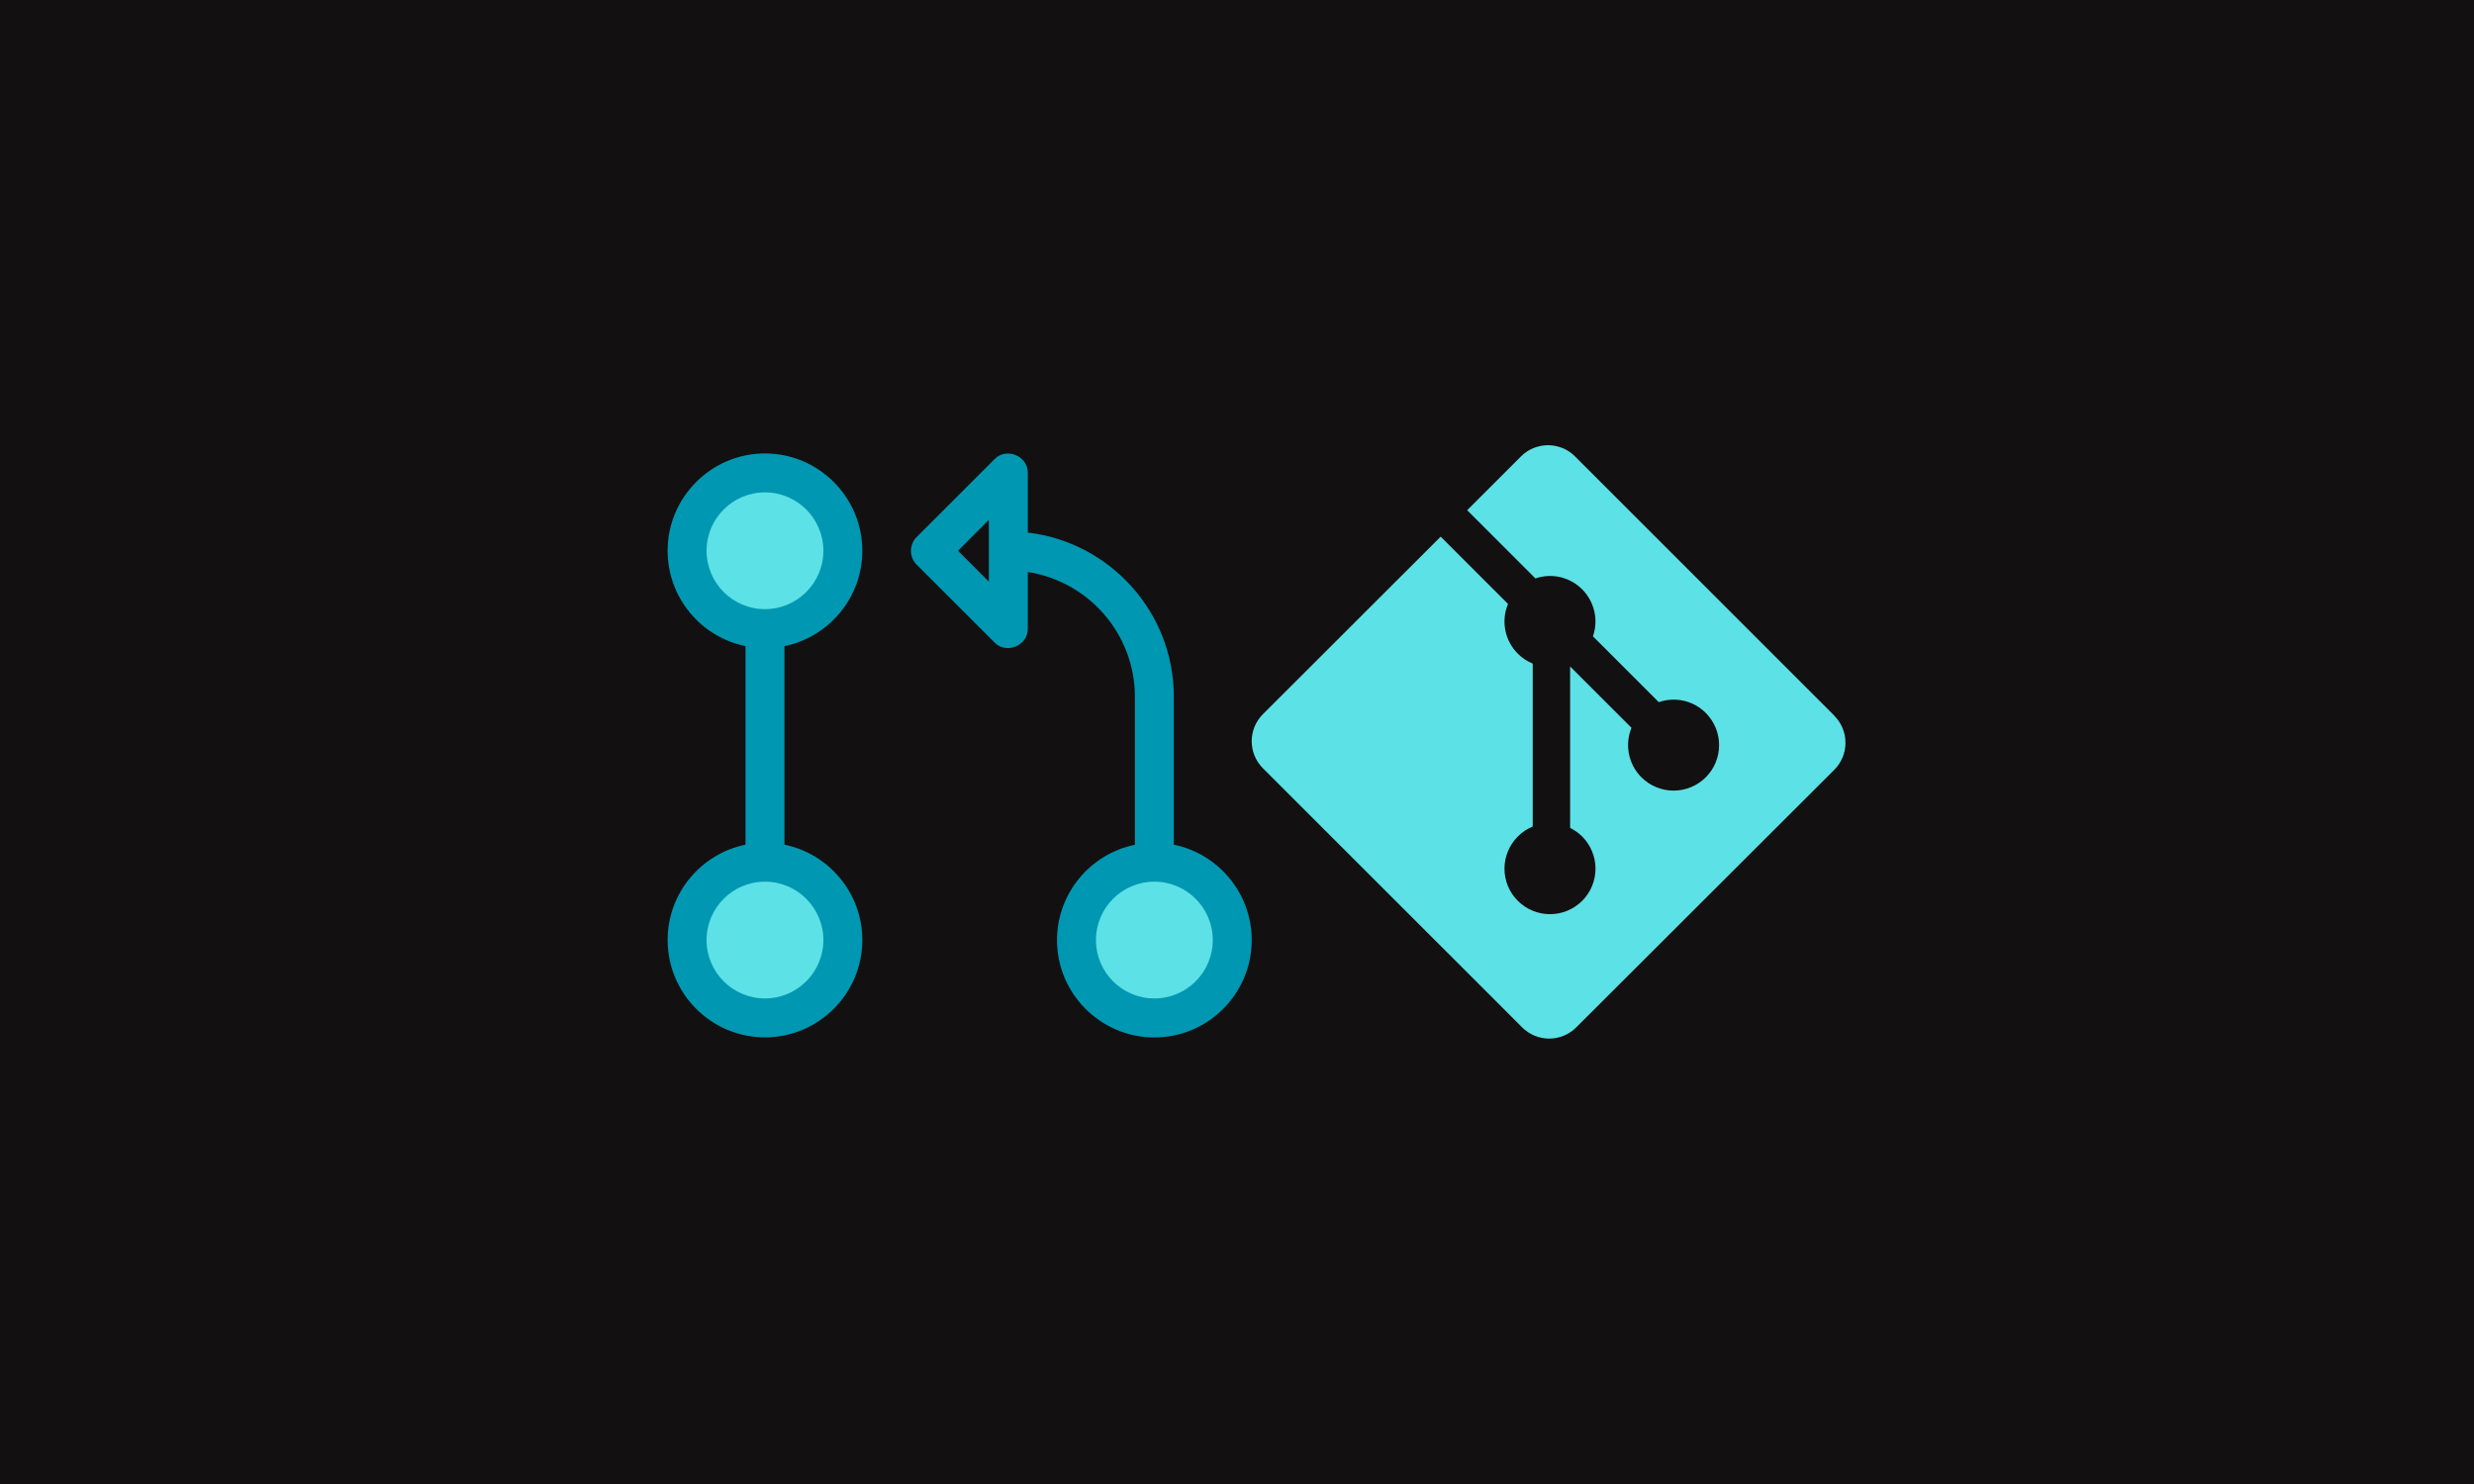
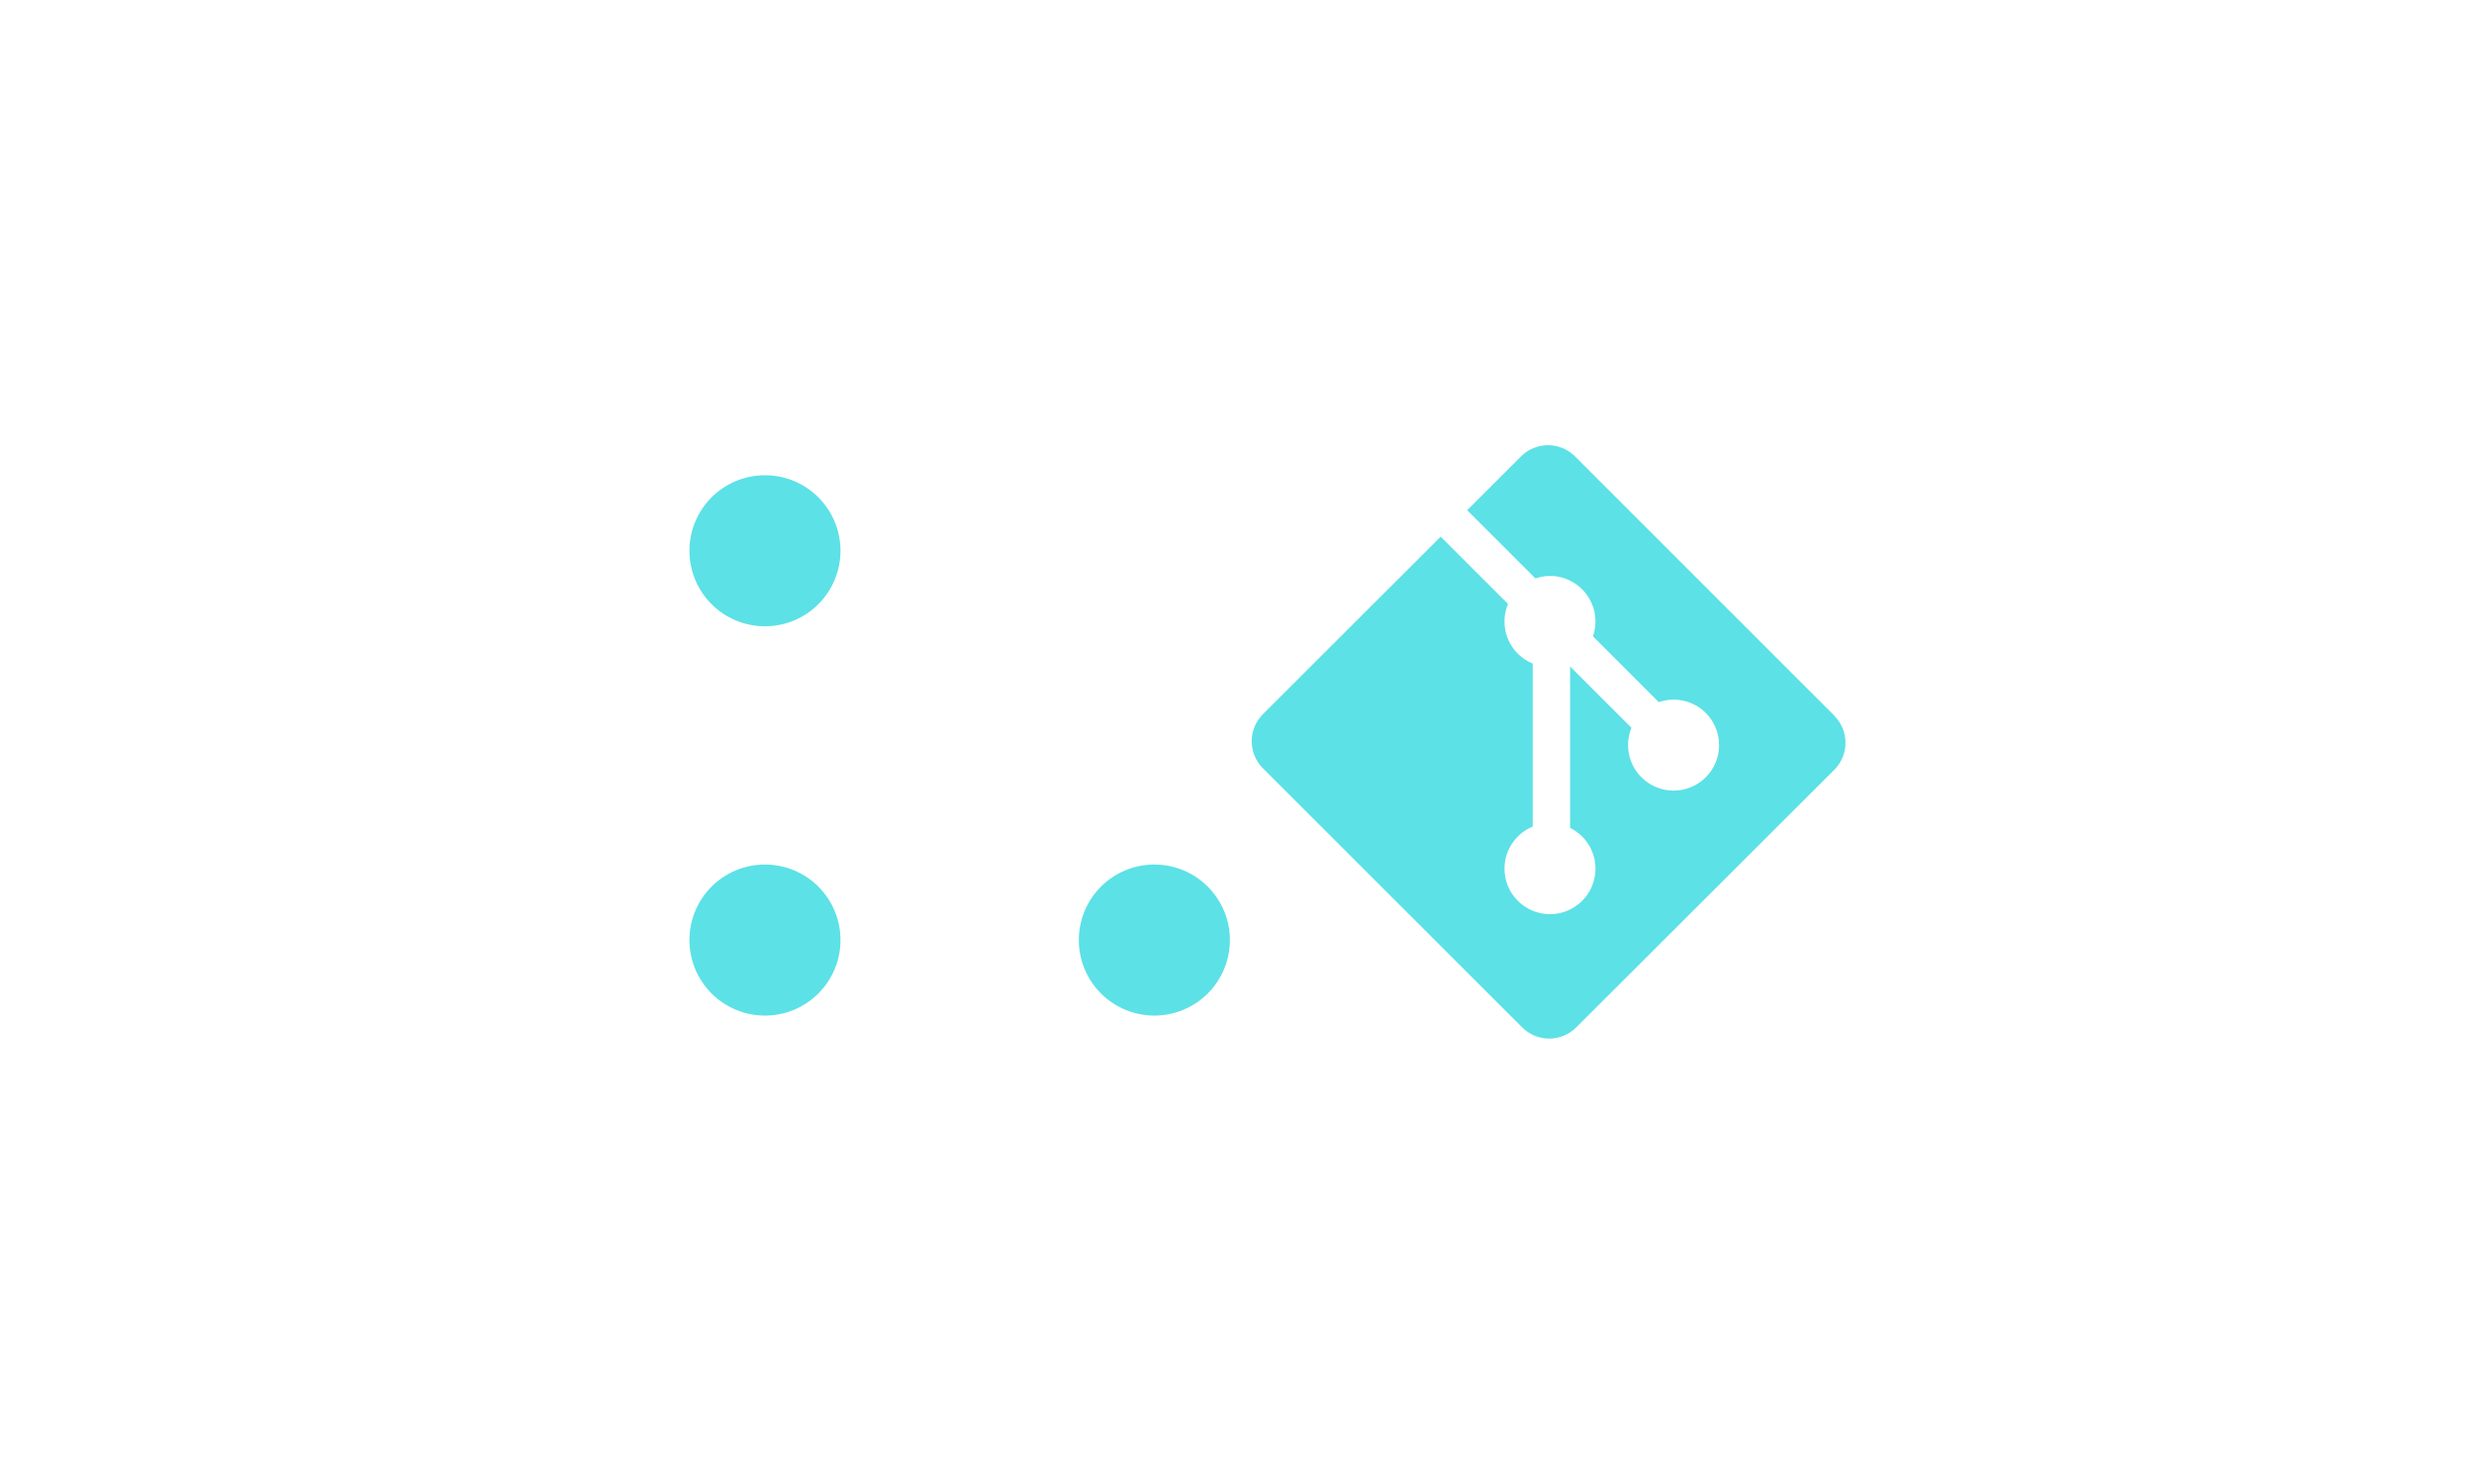
<svg xmlns="http://www.w3.org/2000/svg" width="500" zoomAndPan="magnify" viewBox="0 0 375 225" height="300" preserveAspectRatio="xMidYMid meet" version="1.0">
  <defs>
    <clipPath id="fe0ce579a7">
-       <path d="M 101.195 68 L 131 68 L 131 157.5 L 101.195 157.5 Z M 101.195 68 " clip-rule="nonzero" />
-     </clipPath>
+       </clipPath>
    <clipPath id="08c721f879">
-       <path d="M 138 68 L 189.695 68 L 189.695 157.5 L 138 157.5 Z M 138 68 " clip-rule="nonzero" />
-     </clipPath>
+       </clipPath>
    <clipPath id="191ceb1e0e">
      <path d="M 189.73 67.5 L 279.73 67.5 L 279.73 157.5 L 189.73 157.5 Z M 189.73 67.5 " clip-rule="nonzero" />
    </clipPath>
  </defs>
-   <rect x="-37.5" width="450" fill="#ffffff" y="-22.5" height="270" fill-opacity="1" />
-   <rect x="-37.5" width="450" fill="#121010" y="-22.5" height="270" fill-opacity="1" />
  <path fill="#5ce1e6" d="M 127.398 142.527 C 127.398 143.281 127.328 144.023 127.18 144.762 C 127.035 145.5 126.816 146.215 126.527 146.91 C 126.242 147.605 125.887 148.266 125.469 148.891 C 125.051 149.516 124.578 150.094 124.047 150.625 C 123.516 151.156 122.938 151.633 122.312 152.051 C 121.688 152.465 121.027 152.82 120.332 153.105 C 119.637 153.395 118.922 153.613 118.184 153.758 C 117.445 153.906 116.703 153.98 115.949 153.98 C 115.199 153.98 114.453 153.906 113.715 153.758 C 112.977 153.613 112.262 153.395 111.566 153.105 C 110.875 152.82 110.215 152.465 109.59 152.051 C 108.961 151.633 108.383 151.156 107.852 150.625 C 107.32 150.094 106.848 149.516 106.43 148.891 C 106.012 148.266 105.66 147.605 105.371 146.91 C 105.082 146.215 104.867 145.5 104.719 144.762 C 104.574 144.023 104.5 143.281 104.5 142.527 C 104.5 141.777 104.574 141.031 104.719 140.293 C 104.867 139.559 105.082 138.84 105.371 138.145 C 105.66 137.453 106.012 136.793 106.43 136.168 C 106.848 135.543 107.32 134.965 107.852 134.43 C 108.383 133.898 108.961 133.426 109.59 133.008 C 110.215 132.59 110.875 132.238 111.566 131.949 C 112.262 131.66 112.977 131.445 113.715 131.297 C 114.453 131.152 115.199 131.078 115.949 131.078 C 116.703 131.078 117.445 131.152 118.184 131.297 C 118.922 131.445 119.637 131.66 120.332 131.949 C 121.027 132.238 121.688 132.59 122.312 133.008 C 122.938 133.426 123.516 133.898 124.047 134.43 C 124.578 134.965 125.051 135.543 125.469 136.168 C 125.887 136.793 126.242 137.453 126.527 138.145 C 126.816 138.84 127.035 139.559 127.18 140.293 C 127.328 141.031 127.398 141.777 127.398 142.527 Z M 127.398 142.527 " fill-opacity="1" fill-rule="nonzero" />
  <path fill="#5ce1e6" d="M 127.398 83.504 C 127.398 84.258 127.328 85 127.18 85.738 C 127.035 86.477 126.816 87.191 126.527 87.887 C 126.242 88.582 125.887 89.242 125.469 89.867 C 125.051 90.492 124.578 91.07 124.047 91.602 C 123.516 92.133 122.938 92.609 122.312 93.027 C 121.688 93.441 121.027 93.797 120.332 94.082 C 119.637 94.371 118.922 94.59 118.184 94.734 C 117.445 94.883 116.703 94.957 115.949 94.957 C 115.199 94.957 114.453 94.883 113.715 94.734 C 112.977 94.59 112.262 94.371 111.566 94.082 C 110.875 93.797 110.215 93.441 109.59 93.027 C 108.961 92.609 108.383 92.133 107.852 91.602 C 107.32 91.07 106.848 90.492 106.43 89.867 C 106.012 89.242 105.66 88.582 105.371 87.887 C 105.082 87.191 104.867 86.477 104.719 85.738 C 104.574 85 104.5 84.258 104.5 83.504 C 104.5 82.754 104.574 82.008 104.719 81.27 C 104.867 80.535 105.082 79.816 105.371 79.121 C 105.66 78.43 106.012 77.77 106.43 77.145 C 106.848 76.52 107.32 75.941 107.852 75.406 C 108.383 74.875 108.961 74.402 109.59 73.984 C 110.215 73.566 110.875 73.215 111.566 72.926 C 112.262 72.637 112.977 72.422 113.715 72.273 C 114.453 72.129 115.199 72.055 115.949 72.055 C 116.703 72.055 117.445 72.129 118.184 72.273 C 118.922 72.422 119.637 72.637 120.332 72.926 C 121.027 73.215 121.688 73.566 122.312 73.984 C 122.938 74.402 123.516 74.875 124.047 75.406 C 124.578 75.941 125.051 76.52 125.469 77.145 C 125.887 77.77 126.242 78.43 126.527 79.121 C 126.816 79.816 127.035 80.535 127.18 81.27 C 127.328 82.008 127.398 82.754 127.398 83.504 Z M 127.398 83.504 " fill-opacity="1" fill-rule="nonzero" />
  <path fill="#5ce1e6" d="M 186.422 142.527 C 186.422 143.281 186.352 144.023 186.203 144.762 C 186.059 145.5 185.84 146.215 185.551 146.91 C 185.266 147.605 184.91 148.266 184.492 148.891 C 184.074 149.516 183.602 150.094 183.07 150.625 C 182.539 151.156 181.961 151.633 181.336 152.051 C 180.711 152.465 180.051 152.82 179.355 153.105 C 178.66 153.395 177.945 153.613 177.207 153.758 C 176.469 153.906 175.727 153.98 174.973 153.98 C 174.223 153.98 173.477 153.906 172.738 153.758 C 172 153.613 171.285 153.395 170.59 153.105 C 169.895 152.82 169.238 152.465 168.613 152.051 C 167.984 151.633 167.406 151.156 166.875 150.625 C 166.344 150.094 165.871 149.516 165.453 148.891 C 165.035 148.266 164.684 147.605 164.395 146.91 C 164.105 146.215 163.891 145.5 163.742 144.762 C 163.598 144.023 163.523 143.281 163.523 142.527 C 163.523 141.777 163.598 141.031 163.742 140.293 C 163.891 139.559 164.105 138.84 164.395 138.145 C 164.684 137.453 165.035 136.793 165.453 136.168 C 165.871 135.543 166.344 134.965 166.875 134.43 C 167.406 133.898 167.984 133.426 168.613 133.008 C 169.238 132.59 169.895 132.238 170.59 131.949 C 171.285 131.66 172 131.445 172.738 131.297 C 173.477 131.152 174.223 131.078 174.973 131.078 C 175.727 131.078 176.469 131.152 177.207 131.297 C 177.945 131.445 178.66 131.66 179.355 131.949 C 180.051 132.238 180.711 132.59 181.336 133.008 C 181.961 133.426 182.539 133.898 183.07 134.43 C 183.602 134.965 184.074 135.543 184.492 136.168 C 184.91 136.793 185.266 137.453 185.551 138.145 C 185.84 138.84 186.059 139.559 186.203 140.293 C 186.352 141.031 186.422 141.777 186.422 142.527 Z M 186.422 142.527 " fill-opacity="1" fill-rule="nonzero" />
  <g clip-path="url(#fe0ce579a7)">
    <path fill="#0097b2" d="M 130.707 83.504 C 130.707 75.375 124.082 68.75 115.949 68.75 C 107.82 68.75 101.195 75.375 101.195 83.504 C 101.195 90.633 106.27 96.594 113 97.965 L 113 128.066 C 106.27 129.441 101.195 135.402 101.195 142.527 C 101.195 150.66 107.82 157.285 115.949 157.285 C 124.082 157.285 130.707 150.66 130.707 142.527 C 130.707 135.402 125.629 129.441 118.902 128.066 L 118.902 97.965 C 125.629 96.594 130.707 90.633 130.707 83.504 Z M 107.098 83.504 C 107.098 78.621 111.066 74.652 115.949 74.652 C 120.832 74.652 124.805 78.621 124.805 83.504 C 124.805 88.391 120.832 92.359 115.949 92.359 C 111.066 92.359 107.098 88.391 107.098 83.504 Z M 124.805 142.527 C 124.805 147.414 120.832 151.383 115.949 151.383 C 111.066 151.383 107.098 147.414 107.098 142.527 C 107.098 137.645 111.066 133.676 115.949 133.676 C 120.832 133.676 124.805 137.645 124.805 142.527 Z M 124.805 142.527 " fill-opacity="1" fill-rule="nonzero" />
  </g>
  <g clip-path="url(#08c721f879)">
-     <path fill="#0097b2" d="M 177.926 128.066 L 177.926 105.637 C 177.926 92.801 168.23 82.207 155.789 80.746 L 155.789 71.699 C 155.836 69.133 152.531 67.762 150.742 69.621 L 138.938 81.426 C 137.789 82.574 137.789 84.449 138.938 85.602 L 150.742 97.406 C 152.531 99.266 155.82 97.891 155.789 95.324 L 155.789 86.723 C 164.969 88.152 172.023 96.078 172.023 105.652 L 172.023 128.082 C 165.293 129.453 160.219 135.414 160.219 142.543 C 160.219 150.672 166.844 157.297 174.973 157.297 C 183.105 157.297 189.73 150.672 189.73 142.543 C 189.73 135.402 184.652 129.441 177.926 128.066 Z M 149.887 78.828 L 149.887 88.184 L 145.211 83.504 Z M 174.973 151.383 C 170.09 151.383 166.121 147.414 166.121 142.527 C 166.121 137.645 170.09 133.676 174.973 133.676 C 179.855 133.676 183.828 137.645 183.828 142.527 C 183.828 147.414 179.855 151.383 174.973 151.383 Z M 174.973 151.383 " fill-opacity="1" fill-rule="nonzero" />
-   </g>
+     </g>
  <g clip-path="url(#191ceb1e0e)">
    <path fill="#5ce1e6" d="M 278.031 108.492 L 238.738 69.199 C 238.469 68.93 238.176 68.688 237.859 68.477 C 237.543 68.266 237.211 68.086 236.859 67.941 C 236.508 67.797 236.145 67.688 235.773 67.613 C 235.398 67.539 235.023 67.5 234.641 67.5 C 234.262 67.5 233.883 67.539 233.512 67.613 C 233.137 67.688 232.773 67.797 232.422 67.941 C 232.07 68.086 231.738 68.266 231.422 68.477 C 231.105 68.688 230.812 68.93 230.543 69.199 L 222.387 77.355 L 232.738 87.703 C 235.145 86.859 237.902 87.438 239.82 89.355 C 240.277 89.812 240.66 90.324 240.973 90.891 C 241.285 91.457 241.516 92.055 241.66 92.684 C 241.805 93.312 241.859 93.949 241.824 94.598 C 241.789 95.242 241.664 95.871 241.453 96.48 L 251.43 106.457 C 253.844 105.625 256.625 106.16 258.555 108.094 C 258.875 108.414 259.16 108.762 259.41 109.137 C 259.664 109.516 259.875 109.914 260.051 110.332 C 260.223 110.75 260.355 111.18 260.441 111.625 C 260.531 112.07 260.574 112.52 260.574 112.973 C 260.574 113.426 260.531 113.875 260.441 114.316 C 260.355 114.762 260.223 115.195 260.051 115.613 C 259.875 116.031 259.664 116.43 259.414 116.805 C 259.16 117.18 258.875 117.531 258.555 117.852 C 258.234 118.172 257.887 118.457 257.508 118.707 C 257.133 118.961 256.734 119.172 256.316 119.344 C 255.898 119.52 255.465 119.648 255.02 119.738 C 254.578 119.824 254.129 119.871 253.676 119.871 C 253.223 119.871 252.773 119.824 252.328 119.738 C 251.883 119.648 251.453 119.516 251.035 119.344 C 250.617 119.172 250.219 118.957 249.84 118.707 C 249.465 118.453 249.117 118.168 248.797 117.848 C 246.773 115.82 246.27 112.84 247.293 110.344 L 237.992 101.043 L 237.992 125.523 C 238.672 125.859 239.281 126.297 239.82 126.828 C 240.141 127.148 240.426 127.5 240.676 127.875 C 240.93 128.25 241.141 128.648 241.312 129.066 C 241.488 129.484 241.617 129.918 241.707 130.359 C 241.797 130.805 241.84 131.254 241.84 131.707 C 241.84 132.16 241.797 132.609 241.707 133.051 C 241.617 133.496 241.488 133.926 241.312 134.348 C 241.141 134.766 240.93 135.16 240.676 135.539 C 240.426 135.914 240.141 136.262 239.82 136.582 C 239.5 136.902 239.152 137.191 238.773 137.441 C 238.398 137.691 238 137.906 237.582 138.078 C 237.164 138.25 236.73 138.383 236.289 138.473 C 235.844 138.559 235.395 138.602 234.941 138.602 C 234.488 138.602 234.039 138.559 233.598 138.473 C 233.152 138.383 232.723 138.25 232.305 138.078 C 231.883 137.906 231.488 137.691 231.109 137.441 C 230.734 137.191 230.387 136.902 230.066 136.582 C 229.746 136.262 229.457 135.914 229.207 135.539 C 228.953 135.164 228.742 134.766 228.566 134.348 C 228.395 133.93 228.266 133.496 228.176 133.051 C 228.086 132.609 228.043 132.16 228.043 131.707 C 228.043 131.254 228.086 130.805 228.176 130.359 C 228.266 129.918 228.395 129.484 228.566 129.066 C 228.742 128.648 228.953 128.25 229.207 127.875 C 229.457 127.496 229.746 127.148 230.066 126.828 C 230.73 126.164 231.473 125.664 232.324 125.324 L 232.324 100.613 C 231.504 100.277 230.73 99.777 230.066 99.109 C 229.582 98.625 229.18 98.082 228.855 97.48 C 228.535 96.875 228.305 96.238 228.176 95.566 C 228.043 94.895 228.012 94.219 228.078 93.539 C 228.148 92.855 228.316 92.199 228.582 91.57 L 218.371 81.367 L 191.426 108.281 C 191.156 108.551 190.918 108.844 190.707 109.16 C 190.492 109.477 190.316 109.809 190.168 110.16 C 190.023 110.512 189.914 110.875 189.84 111.25 C 189.766 111.621 189.727 112 189.727 112.379 C 189.727 112.762 189.766 113.137 189.84 113.512 C 189.914 113.887 190.023 114.246 190.168 114.598 C 190.316 114.949 190.492 115.285 190.707 115.602 C 190.918 115.918 191.156 116.211 191.426 116.48 L 230.723 155.77 C 230.992 156.039 231.285 156.281 231.602 156.492 C 231.918 156.703 232.25 156.883 232.602 157.027 C 232.953 157.172 233.316 157.281 233.691 157.355 C 234.062 157.43 234.441 157.469 234.82 157.469 C 235.203 157.469 235.578 157.43 235.953 157.355 C 236.324 157.281 236.688 157.172 237.039 157.027 C 237.391 156.883 237.723 156.703 238.039 156.492 C 238.355 156.281 238.648 156.039 238.918 155.77 L 278.031 116.719 C 278.301 116.449 278.543 116.156 278.754 115.84 C 278.965 115.523 279.145 115.191 279.289 114.84 C 279.438 114.488 279.547 114.125 279.621 113.75 C 279.695 113.379 279.73 113 279.73 112.621 C 279.73 112.238 279.695 111.863 279.621 111.488 C 279.547 111.113 279.438 110.754 279.289 110.402 C 279.145 110.051 278.965 109.715 278.754 109.398 C 278.543 109.082 278.301 108.789 278.031 108.52 " fill-opacity="1" fill-rule="nonzero" />
  </g>
</svg>